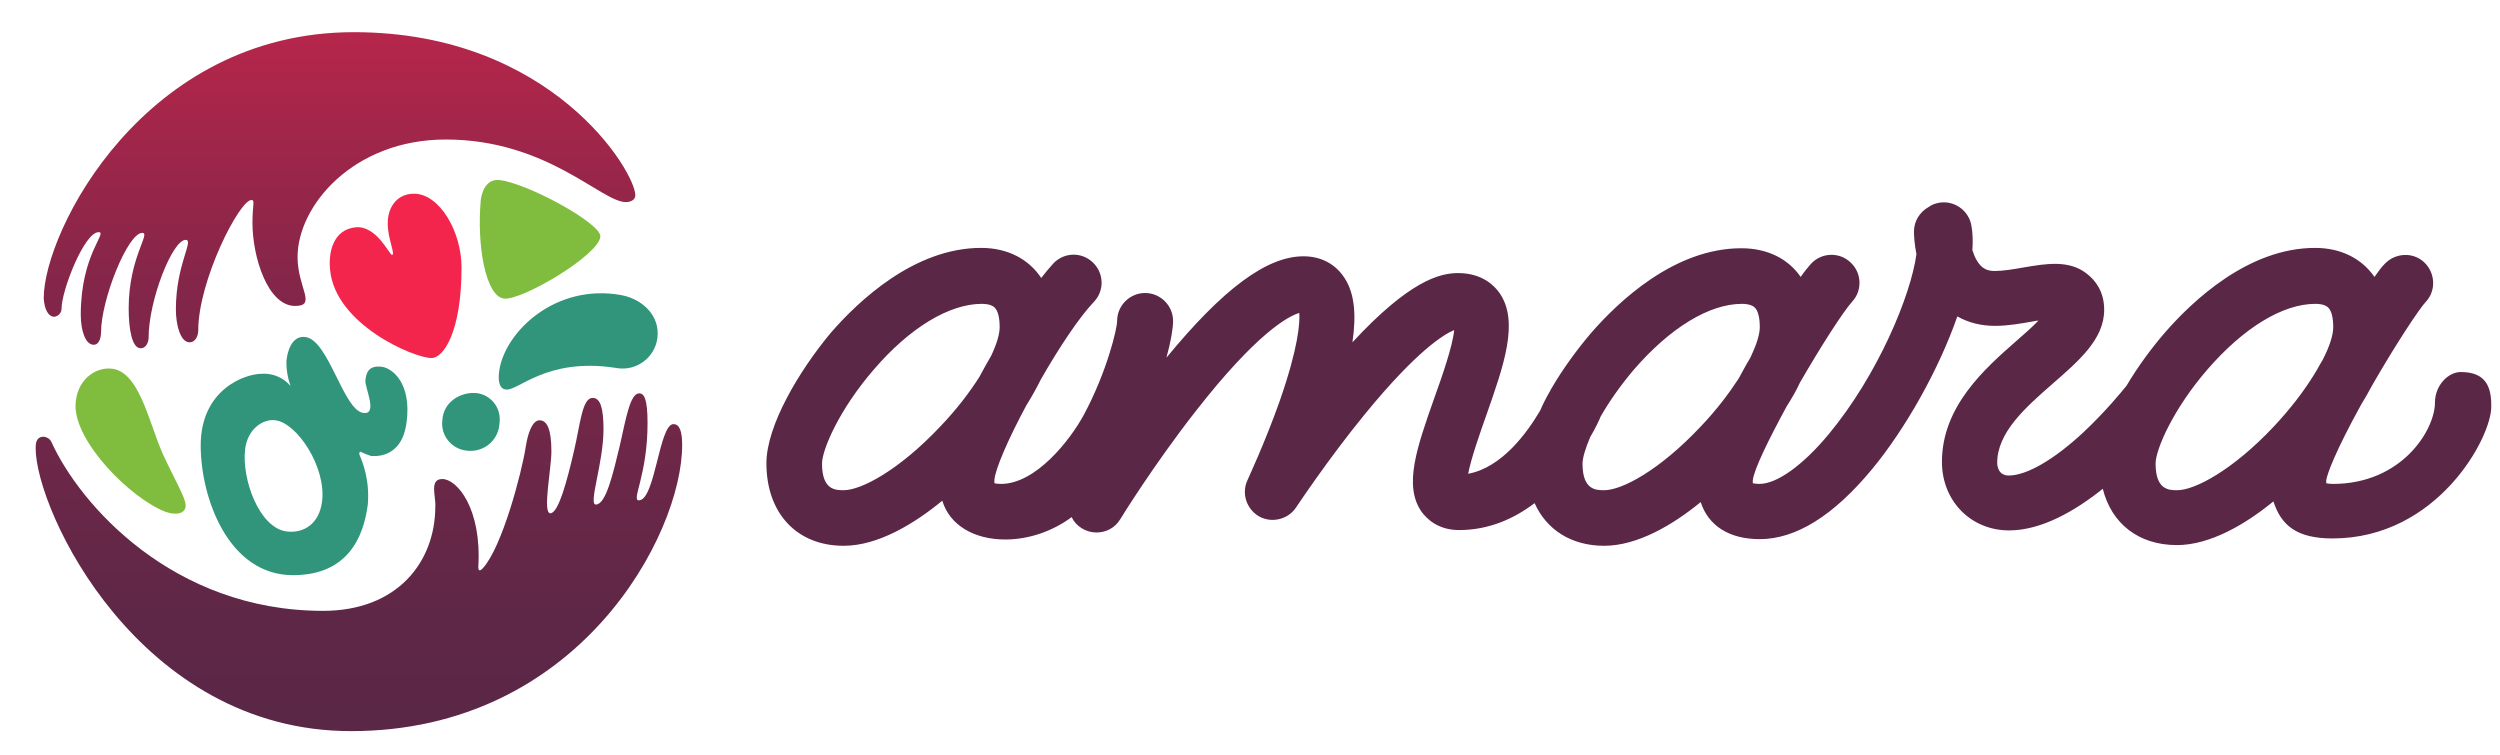
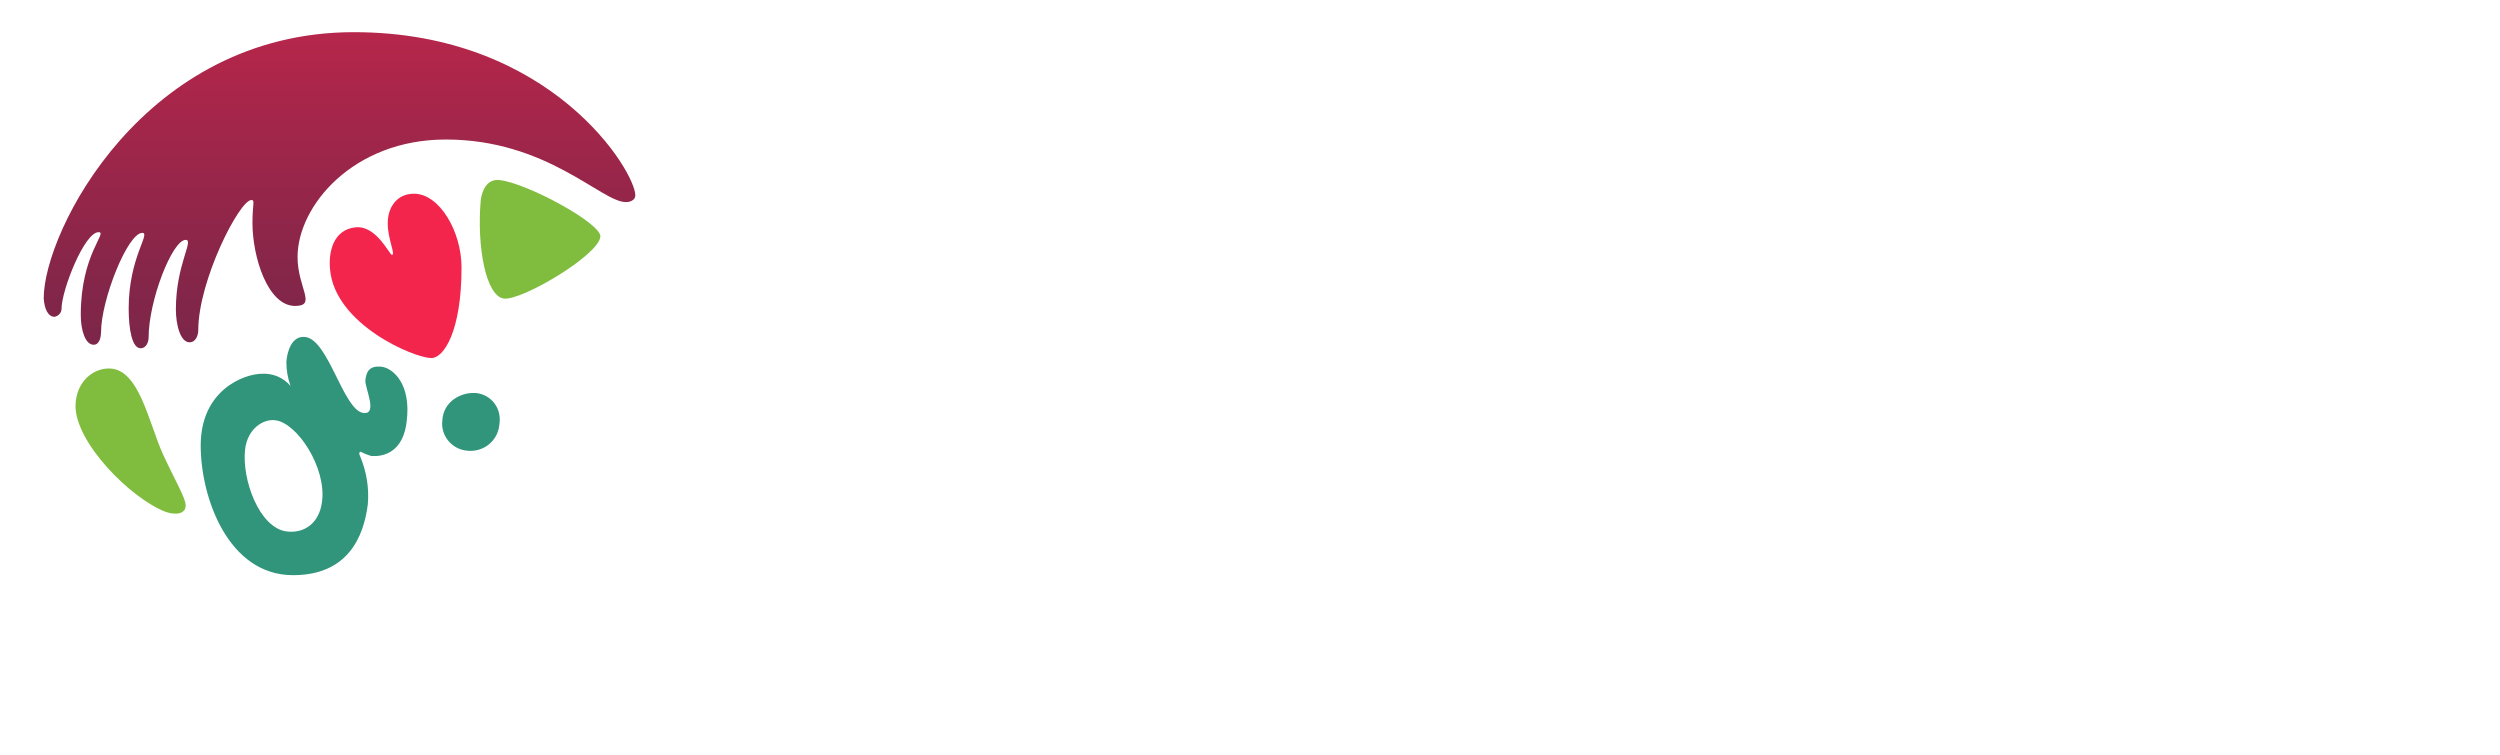
<svg xmlns="http://www.w3.org/2000/svg" version="1.1" id="Layer_1" x="0px" y="0px" viewBox="58 193 715 216" style="enable-background:new 58 193 715 216;" xml:space="preserve">
  <style type="text/css">
	.st0{fill:#5A2747;}
	.st1{fill:#30957B;}
	.st2{fill:#80BD3E;}
	.st3{fill:#F3254D;}
	.st4{fill:url(#SVGID_1_);}
	.st5{fill:url(#SVGID_2_);}
</style>
  <g>
-     <path class="st0" d="M761.8,299.4c-3.7,0-7.4,3.9-7.4,8.7c0,7.9-9.5,23.3-29.2,23.3c-0.9,0-1.5-0.1-1.9-0.2c0-0.2,0-0.5,0-0.8   c0.2-1.7,2.6-8.3,10-21.7c1.1-1.8,2.2-3.7,3.2-5.6c6.9-12,13.5-21.9,15.3-23.8c3-3.2,2.7-8.3-0.5-11.3s-8.3-2.7-11.3,0.5   c-0.8,0.8-1.8,2.1-2.9,3.7c-3.6-5.2-9.5-8.3-17-8.3c-19.1,0-35.1,15.2-43,24.3c-3.8,4.4-7.7,9.7-10.9,15.1   c-1.2,1.5-6.1,7.5-12.4,13.4c-8.4,7.8-16.2,12.3-21.3,12.3c-3,0-3.3-2.8-3.3-3.6c0-8.7,8-15.8,15.8-22.6   c7.4-6.5,14.8-12.7,14.8-21.2c0-5.4-2.7-8.5-4.7-10.1c-5.1-4.3-11.9-3.1-18.4-2c-2.8,0.5-5.8,1-8.2,1c-2.1,0-3.8-0.6-5.3-3.3   c-0.5-0.9-0.8-1.8-1.1-2.7c0.2-2.6,0.1-5-0.3-7.1c-0.8-4.3-5-7.2-9.3-6.4c-1.1,0.2-2.1,0.6-2.9,1.2c-2.5,1.4-4.2,4-4.2,7   c0,1,0.1,3.5,0.7,6.5c-1.6,11.8-11,34.5-25.1,51.5c-7.4,8.9-14.8,14.2-19.8,14.2c-0.9,0-1.5-0.1-1.9-0.2c0-0.2,0-0.5,0-0.8   c0.3-3.1,4.6-11.8,9.7-21.2c1.4-2.2,2.7-4.4,3.8-6.8c6-10.4,12.3-20.2,14.9-23.1c3-3.2,2.8-8.3-0.5-11.3c-3.2-3-8.3-2.8-11.3,0.5   c-0.8,0.9-1.8,2.1-2.9,3.7c-3.6-5.2-9.5-8.2-17-8.2c-19.1,0-35.1,15.2-43,24.3c-4,4.7-8.1,10.3-11.4,16c-0.1,0.1-0.2,0.3-0.2,0.4   c-1.1,1.9-2.1,3.8-2.9,5.7c-3.7,6.3-10.9,16.3-20.6,18.1c0.8-4.3,3.4-11.7,5.1-16.5c5.1-14.5,9.6-27.1,3.8-35.3   c-1.5-2.1-5-5.6-11.8-5.6c-5.3,0-14,2.3-30.2,19.8c1.2-8.2,0.5-14.1-2.2-18.3c-2.6-4.1-6.8-6.3-11.8-6.3c-10.5,0-23,9.3-39.2,29   c1.3-4.7,1.9-8.4,1.9-10.5c0-4.4-3.6-8-8-8l0,0c-4.4,0-8,3.6-8,8c0,2.2-2.9,14.5-9.5,26.8c-4,7.4-13.8,19.8-23.7,19.8   c-0.9,0-1.5-0.1-1.9-0.2c0-0.2,0-0.5,0-0.9c0.2-3.1,4-11.8,9.1-21.3c1.5-2.4,2.9-4.9,4.2-7.5c5.2-9.1,11-17.8,15.1-22.1   c3.1-3.2,3-8.2-0.2-11.3c-3.2-3.1-8.2-3-11.3,0.2c-1,1.1-2.2,2.5-3.5,4.2c-3.6-5.4-9.6-8.6-17.2-8.6c-19.1,0-35.1,15.2-43,24.3   c-9,10.8-18.4,26.5-18.4,37.3c0,14.3,8.7,23.6,22.1,23.6c9.9,0,20.3-6.4,28.2-12.9c2.1,7,9.1,11.1,18,11.1c6.8,0,13.6-2.4,19-6.4   c0.6,1.3,1.6,2.4,2.9,3.2s2.8,1.2,4.2,1.2c2.7,0,5.3-1.3,6.8-3.8c0.1-0.2,9.6-15.6,21.5-30.8c17.4-22.3,26.4-27.2,29.7-28.2   c0.2,2.7-0.2,9.7-5.6,25.2c-4.2,11.9-9.2,22.5-9.2,22.6c-1.8,3.8-0.3,8.3,3.3,10.4c3.6,2,8.3,0.9,10.6-2.6   c0.1-0.1,8.9-13.5,19.7-26.7c14.9-18.2,22.6-22.8,25.5-24c-0.4,4.6-3.7,13.9-5.6,19.2c-5,14.2-9,25.3-3.7,32.8   c1.4,1.9,4.6,5.2,10.7,5.2c8.6,0,15.8-3.3,21.6-7.7c3.4,7.6,10.5,12.2,19.9,12.2c9.6,0,19.8-6.1,27.6-12.5   c2.2,6.8,8.2,10.6,16.9,10.6c10.3,0,21.1-6.7,32.1-20c9.6-11.6,19.1-28.5,24.4-43.7c3.2,1.8,6.8,2.7,10.8,2.7c3.8,0,7.6-0.7,11-1.3   c0.4-0.1,0.9-0.2,1.4-0.2c-1.9,2-4.5,4.2-6.3,5.8c-9,7.9-21.3,18.7-21.3,34.6c0,11.2,8.3,19.6,19.2,19.6c9.2,0,18.8-5.5,26.8-11.9   c2.5,10,10.3,16.1,21.2,16.1c9.6,0,19.8-6.1,27.6-12.5c2.2,6.8,6.6,10.6,16.9,10.6c30,0,45.4-28.8,45.4-37.6   C770.6,303.7,769,299.4,761.8,299.4z M299.3,333.2c-2.3,0-6.2,0-6.2-7.6c0-4.1,5.1-15.7,14.8-26.9c10.3-12,21.6-18.8,30.9-18.8   c0.9,0,2.6,0.1,3.6,1s1.5,2.9,1.5,5.7c0,1.9-0.8,4.7-2.4,8.1c-1.2,2-2.3,4.1-3.4,6.1c-2.8,4.4-6.5,9.3-11.2,14.2   C315.1,327.5,304.3,333.2,299.3,333.2z M516.8,333.2c-2.3,0-6.2,0-6.2-7.6c0-1.6,0.8-4.3,2.2-7.6c1.6-2.7,2.6-4.9,3-5.9   c2.4-4.2,5.6-8.8,9.5-13.4c10.3-11.9,21.5-18.8,30.9-18.8c0.9,0,2.6,0.1,3.6,1s1.5,2.9,1.5,5.7c0,2-0.9,4.9-2.6,8.5   c-0.4,0.7-0.7,1.3-1.1,1.9c-0.8,1.5-1.6,2.8-2.3,4.2c-2.8,4.3-6.4,9.1-11,13.9C532.6,327.5,521.9,333.2,516.8,333.2z M680.7,333.2   c-2.3,0-6.2,0-6.2-7.6c0-4.1,5.1-15.7,14.8-26.9c10.3-11.9,21.5-18.8,30.9-18.8c0.9,0,2.6,0.1,3.6,1s1.5,2.9,1.5,5.7   c0,2.2-1,5.4-3,9.3c-0.2,0.3-0.4,0.7-0.6,1c-0.7,1.3-1.4,2.5-2.1,3.6c-2.8,4.5-6.6,9.5-11.4,14.6   C696.5,327.5,685.7,333.2,680.7,333.2z" />
-   </g>
+     </g>
  <g id="Layer_2">
    <g id="Layer_1-2">
      <path class="st1" d="M161.2,322.2c0.9,0.5,1.9,0.9,2.9,1.2c0.5,0,8.9,1.2,10.2-9.8c1.4-10.9-4-15.3-7.1-15.7    c-3.9-0.5-4.5,1.9-4.7,3.9c-0.2,2,3.7,9.9-0.6,9.3c-5.7-0.8-9.9-20.8-16.5-21.7c-4-0.6-5.3,4.3-5.5,7.1c0,2.4,0.4,4.7,1.2,6.9    c-2-2.4-5.1-3.7-8.2-3.5c-4.9,0-17.5,4.5-17.5,20.5c0,15,7.9,37.1,26.4,37.1c15.5,0,20.2-10.7,21.4-20.3c0.4-4.7-0.4-9.4-2.2-13.7    C160.6,322.8,160.7,322.2,161.2,322.2z M140,345c-7.9-1-12.9-15-11.9-23.5c0.7-5.9,5.2-8.8,8.7-8.3c6.2,0.8,14.6,13.5,13.3,23.3    C149.3,342.7,145,345.6,140,345L140,345z" />
      <path class="st2" d="M200.8,244.5c7.6,0.7,29.3,12.4,28.9,16.2c-0.5,5.3-22.3,18.2-27.5,17.7c-5.2-0.5-7.9-14.8-6.7-28.2    C195.8,247.8,197.1,244.1,200.8,244.5z" />
      <path class="st3" d="M170.1,265.9c-0.7,0-4.4-8.4-10.3-7.9c-6.6,0.6-7.9,7.3-7.4,12.1c1.4,15.7,24,25.3,29,25.3    c3.5,0,8.6-7.6,8.6-25.9c0-10.3-6.3-21.1-13.6-21.1c-5.1,0-7.6,4.2-7.5,8.6C168.9,261.4,171.2,265.9,170.1,265.9z" />
      <path class="st1" d="M191.6,321.9c4.6,0.5,8.7-2.7,9.2-7.3c0-0.3,0.1-0.6,0.1-0.9c0.4-4.2-2.6-7.9-6.8-8.3c-0.1,0-0.3,0-0.4,0    c-3.6-0.2-8.9,2.2-9.2,7.9C184,317.6,187.2,321.5,191.6,321.9z" />
-       <path class="st1" d="M200.8,298.9c1.7-11.1,16.1-24.9,34.9-21.5c5.9,1.1,11.2,5.8,10.3,12.4c-0.8,5.5-5.9,9.3-11.4,8.5    c-0.2,0-0.4-0.1-0.6-0.1c-19.8-3-27.8,6.7-31.3,6.2C200.6,304.2,200.4,301.5,200.8,298.9z" />
      <linearGradient id="SVGID_1_" gradientUnits="userSpaceOnUse" x1="160.573" y1="485.921" x2="160.573" y2="95.187" gradientTransform="matrix(1 0 0 -1 0 604)">
        <stop offset="3.000000e-02" style="stop-color:#F3254D" />
        <stop offset="0.12" style="stop-color:#D2254C" />
        <stop offset="0.26" style="stop-color:#A8264A" />
        <stop offset="0.39" style="stop-color:#862649" />
        <stop offset="0.52" style="stop-color:#6E2748" />
        <stop offset="0.64" style="stop-color:#5F2747" />
        <stop offset="0.73" style="stop-color:#5A2747" />
      </linearGradient>
-       <path class="st4" d="M250.6,314.3c-4.1,0-5.2,21.8-9.9,21.8c-2.2,0,2.5-7.2,2.5-22.1c0-7-1-8.5-2.4-8.5c-2.6,0-3.8,7.3-5.5,14.8    c-2,8.3-4,17-6.9,17c-2.2,0,2.2-11.9,2.2-21.5c0-6.1-0.9-9-3.1-9c-3,0-3.5,7.3-5.3,15c-2,8.7-4.5,18-6.8,18s0.3-12.8,0.3-17.7    c0-6.5-1.3-8.9-3.4-8.9c-2.1,0-3.4,4-3.9,7.4c-1.2,7.7-6.8,28.9-12.3,34.9c-0.4,0.4-0.6,0.6-0.9,0.6s-0.4-0.3-0.4-1    c1-16.7-6.1-25.1-10.3-25.1c-3.8,0-1.8,5-2,7.8c0,16-10.9,29.9-32.1,29.9c-43.1,0-69.6-30.6-77.6-48.1c-0.4-1-1.3-1.6-2.3-1.7    c-2.3,0-2.3,2.2-2.3,3.3c0,17.8,29.5,80.9,90.2,80.9c65.1,0,94.7-56.2,94.7-81.8C253.1,316.7,252.5,314.3,250.6,314.3z" />
      <linearGradient id="SVGID_2_" gradientUnits="userSpaceOnUse" x1="155.248" y1="483.678" x2="155.248" y2="97.612" gradientTransform="matrix(1 0 0 -1 0 604)">
        <stop offset="3.000000e-02" style="stop-color:#F3254D" />
        <stop offset="0.12" style="stop-color:#D2254C" />
        <stop offset="0.26" style="stop-color:#A8264A" />
        <stop offset="0.39" style="stop-color:#862649" />
        <stop offset="0.52" style="stop-color:#6E2748" />
        <stop offset="0.64" style="stop-color:#5F2747" />
        <stop offset="0.73" style="stop-color:#5A2747" />
      </linearGradient>
      <path class="st5" d="M73.6,283.6c1.1-0.2,2-1.1,2-2.3c0-5.2,6.5-21.9,10.6-21.9c2.7,0-5.1,6.3-5.1,23.6c0,4.5,1.3,8.6,3.7,8.6    c1.8,0,2.1-2.6,2.1-3.6c0-9.2,7.6-28.4,11.8-28.4c2.5,0-3.9,7.1-3.9,21.6c0,6.1,1,11.4,3.4,11.4c1.8,0,2.3-2.1,2.3-3    c0-10.7,6.8-28,10.6-28c2.5,0-2.8,7-2.8,19.9c0,4.4,1.3,9.4,3.9,9.4c2,0,2.5-2.4,2.5-3.4c0-14.3,11.8-37.3,15.2-37.3    c1.1,0,0.3,1.2,0.3,6.5c0,9.9,4.4,23.8,12.2,23.8c6.3,0,0.7-5.2,0.7-14c0-14.6,15.9-33.6,42.4-33.6c29,0,44.5,17.9,51.5,17.9    c1.6,0,2.7-0.8,2.7-1.9c0.1-6.6-23.8-46.7-80.5-46.7c-60,0-88.7,57-88.7,76.1C70.7,281.3,71.7,283.6,73.6,283.6z" />
      <path class="st2" d="M79.6,308.9c-0.2,10.6,15.8,26.7,25.8,30.5c3.2,1.1,5.7,0.4,5.7-1.8c0-2.2-2.8-6.7-6.5-14.7    c-4.1-9.1-6.8-24.3-15.2-24.5C84.9,298.2,79.8,301.9,79.6,308.9z" />
    </g>
  </g>
</svg>